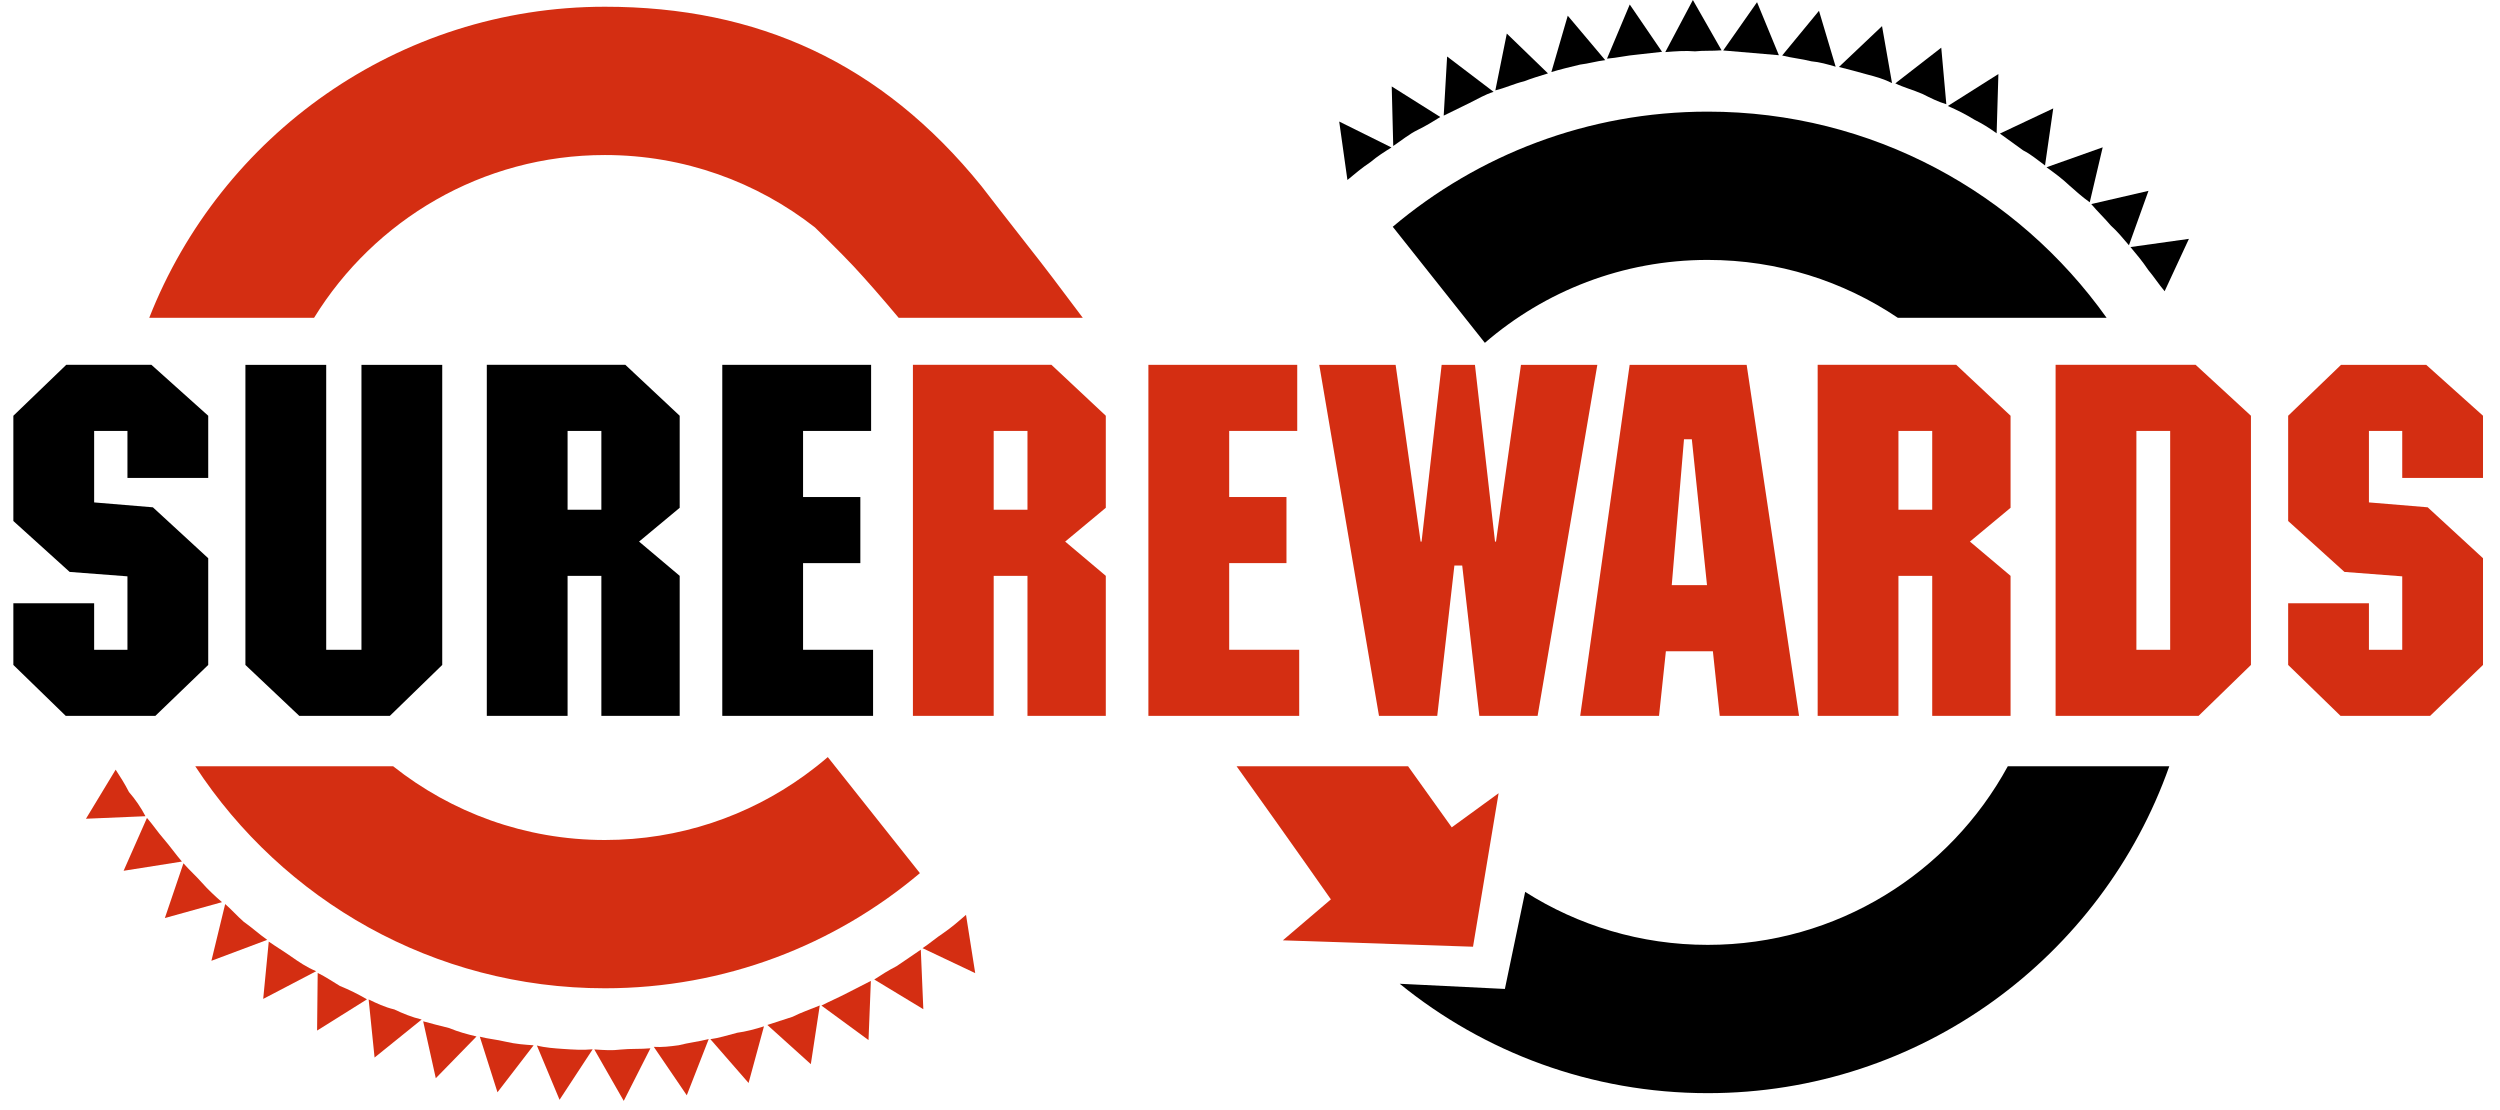
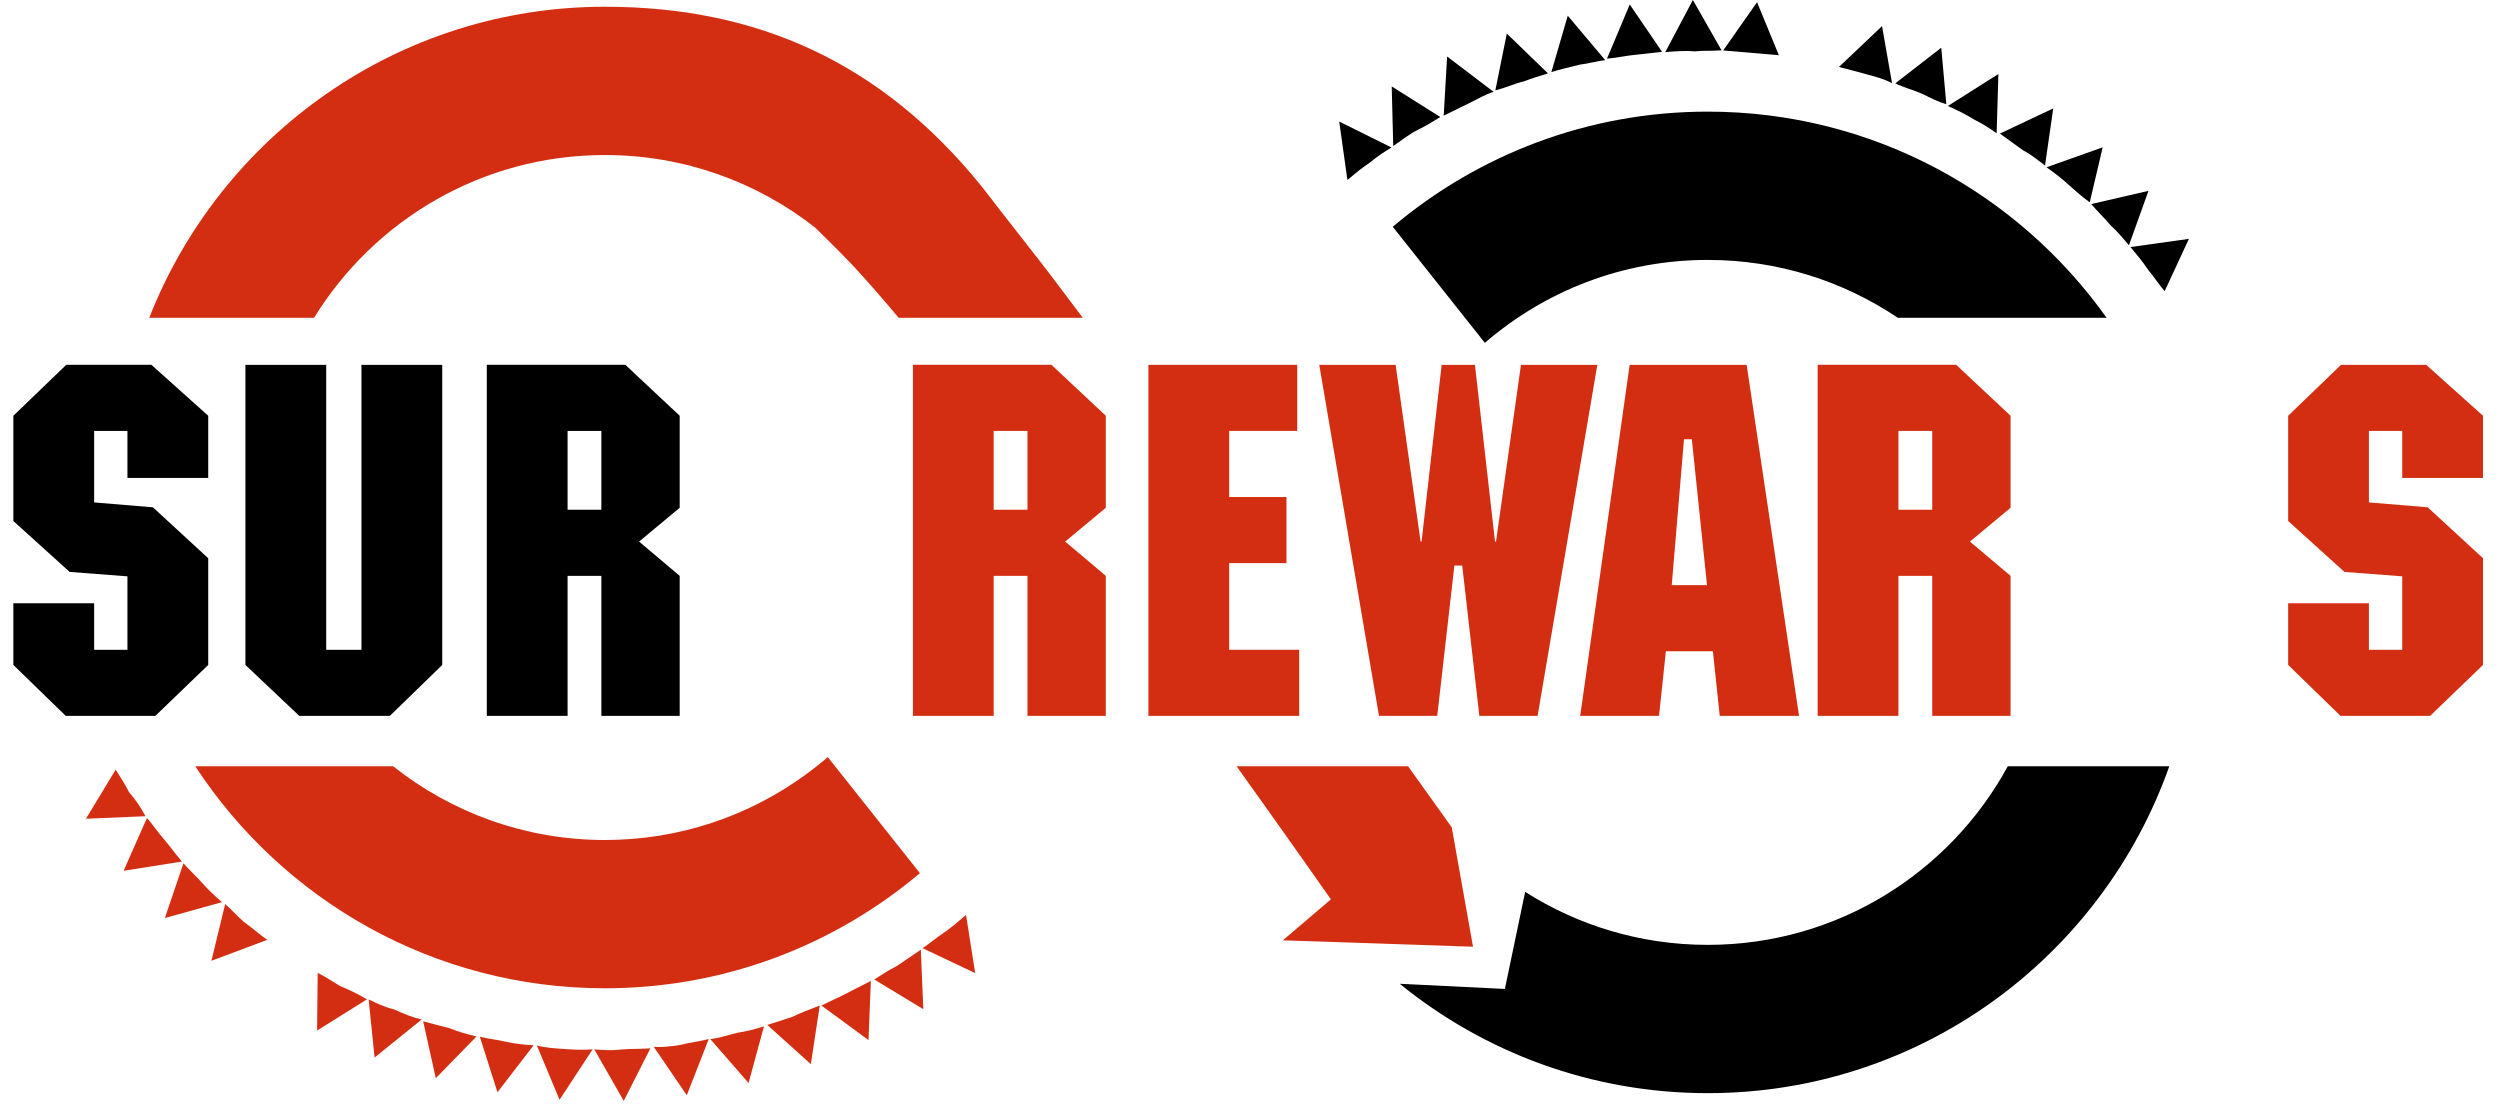
<svg xmlns="http://www.w3.org/2000/svg" width="187px" height="83px" viewBox="0 0 187 83" version="1.1">
  <title>SR-logo</title>
  <g id="PPC-Site" stroke="none" stroke-width="1" fill="none" fill-rule="evenodd">
    <g id="SureRewards" transform="translate(-100, -377)">
      <g id="Group-5" transform="translate(0, 225)">
        <g id="SureRewards" transform="translate(100, 152)">
          <g id="SR-logo" transform="translate(0.43, 0.001)">
            <polygon id="Fill-8" fill="#000000" points="17.927 27.289 17.927 49.738 21.956 53.546 28.731 53.546 32.649 49.738 32.649 27.289 26.607 27.289 26.607 48.602 23.97 48.602 23.97 27.289" />
            <path d="M42.025,38.128 L44.552,38.128 L44.552,32.232 L42.025,32.232 L42.025,38.128 Z M50.411,31.097 L46.346,27.288 L35.983,27.288 L35.983,53.546 L42.025,53.546 L42.025,43.072 L44.552,43.072 L44.552,53.546 L50.411,53.546 L50.411,43.072 L47.372,40.509 L50.411,37.982 L50.411,31.097 Z" id="Fill-10" fill="#000000" />
-             <polygon id="Fill-12" fill="#000000" points="64.729 32.233 64.729 27.289 53.597 27.289 53.597 53.546 64.876 53.546 64.876 48.603 59.639 48.603 59.639 42.121 63.924 42.121 63.924 37.177 59.639 37.177 59.639 32.233" />
            <path d="M157.461,16.871 C157.921,17.282 158.368,17.814 158.815,18.344 L160.276,14.274 L155.996,15.263 C156.442,15.798 157.012,16.34 157.461,16.871" id="Fill-13" fill="#000000" />
            <path d="M152.538,12.376 L153.152,8.108 L149.163,9.99 C149.745,10.41 150.325,10.829 150.905,11.249 C151.498,11.547 151.958,11.958 152.538,12.376" id="Fill-14" fill="#000000" />
            <path d="M154.382,13.893 C154.842,14.303 155.299,14.711 155.883,15.132 L156.851,11.019 L152.65,12.511 C153.23,12.929 153.811,13.35 154.382,13.893" id="Fill-15" fill="#000000" />
            <path d="M148.918,9.97 L149.05,5.536 L145.267,7.928 C145.98,8.236 146.571,8.532 147.277,8.964 C147.867,9.26 148.337,9.55 148.918,9.97" id="Fill-16" fill="#000000" />
            <path d="M160.262,20.198 C160.709,20.73 161.035,21.251 161.484,21.783 L163.301,17.865 L158.929,18.478 C159.377,19.011 159.824,19.542 160.262,20.198" id="Fill-17" fill="#000000" />
            <path d="M141.093,6.212 L140.346,1.953 L137.122,5.008 C137.847,5.194 138.573,5.379 139.176,5.554 C139.9,5.74 140.5,5.914 141.093,6.212" id="Fill-18" fill="#000000" />
            <path d="M145.155,7.795 L144.776,3.566 L141.339,6.233 C141.929,6.53 142.655,6.715 143.368,7.024 C143.959,7.321 144.552,7.62 145.155,7.795" id="Fill-19" fill="#000000" />
            <path d="M119.64,4.498 L116.838,1.173 L115.612,5.389 C116.247,5.196 117.002,5.012 117.759,4.831 C118.383,4.76 119.016,4.568 119.64,4.498" id="Fill-20" fill="#000000" />
            <path d="M115.358,5.489 L112.28,2.51 L111.422,6.759 C112.179,6.575 112.823,6.259 113.579,6.078 C114.092,5.876 114.723,5.683 115.358,5.489" id="Fill-21" fill="#000000" />
            <path d="M111.291,6.869 L107.814,4.225 L107.559,8.648 C108.204,8.333 108.847,8.018 109.49,7.702 C110.134,7.387 110.656,7.063 111.291,6.869" id="Fill-22" fill="#000000" />
            <path d="M123.891,3.875 L121.475,0.336 L119.773,4.386 C120.518,4.328 121.274,4.145 122.02,4.085 C122.644,4.015 123.267,3.944 123.891,3.875" id="Fill-23" fill="#000000" />
-             <path d="M136.877,4.987 L135.63,0.807 L132.876,4.151 C133.6,4.337 134.337,4.4 135.062,4.585 C135.674,4.637 136.276,4.813 136.877,4.987" id="Fill-24" fill="#000000" />
            <path d="M126.362,3.84 C126.986,3.77 127.597,3.822 128.343,3.763 L126.197,0 L124.133,3.896 C124.879,3.836 125.626,3.777 126.362,3.84" id="Fill-25" fill="#000000" />
            <polygon id="Fill-26" fill="#000000" points="132.63 4.13 130.997 0.165 130.995 0.165 128.466 3.774 130.671 3.962" />
            <path d="M105.614,9.716 C106.26,9.402 106.781,9.075 107.303,8.751 L103.671,6.465 L103.784,10.918 C104.439,10.479 104.971,10.031 105.614,9.716" id="Fill-27" fill="#000000" />
            <path d="M102.076,12.128 C102.608,11.681 103.129,11.354 103.651,11.029 L99.743,9.09 L100.357,13.463 C100.889,13.015 101.422,12.567 102.076,12.128" id="Fill-28" fill="#000000" />
            <path d="M44.817,11.595 C50.743,11.595 56.197,13.619 60.532,17.013 C60.532,17.013 62.486,18.915 63.406,19.904 C64.414,20.988 65.553,22.294 66.789,23.769 L80.561,23.769 C78.924,21.575 77.541,19.755 76.549,18.504 C75.355,16.997 72.984,13.923 72.984,13.923 C65.5,4.68 56.234,0.503 44.817,0.503 C29.327,0.503 16.084,10.145 10.734,23.769 L23.063,23.769 C27.564,16.464 35.623,11.595 44.817,11.595" id="Fill-29" fill="#D42E12" />
            <path d="M44.817,73.922 C53.792,73.922 62.011,70.683 68.379,65.31 L61.489,56.629 C61.212,56.868 60.928,57.1 60.64,57.328 C60.479,57.455 60.314,57.577 60.15,57.701 C60.011,57.805 59.874,57.91 59.734,58.012 C55.536,61.043 50.385,62.831 44.817,62.831 C38.835,62.831 33.334,60.769 28.98,57.318 L14.178,57.318 C20.719,67.317 31.998,73.922 44.817,73.922" id="Fill-30" fill="#D42E12" />
-             <path d="M109.752,70.814 L111.666,59.332 L108.161,61.885 C108.161,61.885 106.91,60.132 104.896,57.317 L92.068,57.317 C96.262,63.179 99.12,67.272 99.12,67.272 L95.527,70.336 L109.752,70.814 Z" id="Fill-31" fill="#D42E12" />
+             <path d="M109.752,70.814 L108.161,61.885 C108.161,61.885 106.91,60.132 104.896,57.317 L92.068,57.317 C96.262,63.179 99.12,67.272 99.12,67.272 L95.527,70.336 L109.752,70.814 Z" id="Fill-31" fill="#D42E12" />
            <polygon id="Fill-32" fill="#D42E12" points="185.299 35.748 185.299 31.097 181.051 27.289 174.679 27.289 170.724 31.097 170.724 38.971 174.935 42.779 179.257 43.109 179.257 48.602 176.766 48.602 176.766 45.123 170.724 45.123 170.724 49.737 174.642 53.546 181.343 53.546 185.299 49.737 185.299 41.754 181.161 37.945 176.766 37.579 176.766 32.232 179.257 32.232 179.257 35.748" />
            <path d="M73.898,38.128 L76.425,38.128 L76.425,32.232 L73.898,32.232 L73.898,38.128 Z M67.856,27.288 L67.856,53.546 L73.898,53.546 L73.898,43.072 L76.425,43.072 L76.425,53.546 L82.284,53.546 L82.284,43.072 L79.245,40.509 L82.284,37.982 L82.284,31.097 L78.219,27.288 L67.856,27.288 Z" id="Fill-33" fill="#D42E12" />
            <polygon id="Fill-34" fill="#D42E12" points="96.75 48.602 91.513 48.602 91.513 42.12 95.798 42.12 95.798 37.176 91.513 37.176 91.513 32.232 96.603 32.232 96.603 27.289 85.47 27.289 85.47 53.546 96.75 53.546" />
            <polygon id="Fill-35" fill="#D42E12" points="107.076 53.546 108.358 42.303 108.944 42.303 110.225 53.546 114.583 53.546 119.051 27.289 113.338 27.289 111.471 40.509 111.397 40.509 109.896 27.289 107.406 27.289 105.904 40.509 105.831 40.509 103.963 27.289 98.25 27.289 102.718 53.546" />
            <path d="M125.533,32.855 L126.119,32.855 L127.254,43.768 L124.617,43.768 L125.533,32.855 Z M117.769,53.546 L123.665,53.546 L124.178,48.712 L127.694,48.712 L128.206,53.546 L134.139,53.546 L130.22,27.289 L121.468,27.289 L117.769,53.546 Z" id="Fill-36" fill="#D42E12" />
            <path d="M141.573,38.128 L144.1,38.128 L144.1,32.232 L141.573,32.232 L141.573,38.128 Z M149.96,31.097 L145.895,27.288 L135.531,27.288 L135.531,53.546 L141.573,53.546 L141.573,43.072 L144.1,43.072 L144.1,53.546 L149.96,53.546 L149.96,43.072 L146.92,40.509 L149.96,37.982 L149.96,31.097 Z" id="Fill-37" fill="#D42E12" />
-             <path d="M159.372,48.602 L161.899,48.602 L161.899,32.232 L159.372,32.232 L159.372,48.602 Z M153.329,27.288 L153.329,53.546 L164.023,53.546 L167.941,49.737 L167.941,31.097 L163.803,27.288 L153.329,27.288 Z" id="Fill-38" fill="#D42E12" />
            <path d="M44.024,78.496 L46.226,82.345 L48.221,78.412 C47.477,78.481 46.741,78.431 45.996,78.506 C45.375,78.588 44.759,78.546 44.024,78.496" id="Fill-39" fill="#D42E12" />
            <path d="M41.684,78.458 C41.072,78.416 40.334,78.366 39.729,78.204 L41.425,82.263 L43.901,78.487 C43.157,78.558 42.421,78.508 41.684,78.458" id="Fill-40" fill="#D42E12" />
            <path d="M48.475,78.304 L50.941,81.927 L52.583,77.721 C51.83,77.914 51.086,77.99 50.334,78.184 C49.711,78.268 49.089,78.346 48.475,78.304" id="Fill-41" fill="#D42E12" />
            <path d="M52.706,77.729 L55.563,81.006 L56.715,76.768 C56.084,76.972 55.33,77.17 54.708,77.25 C53.958,77.443 53.328,77.65 52.706,77.729" id="Fill-42" fill="#D42E12" />
            <path d="M56.968,76.666 L60.22,79.598 L60.888,75.208 C60.13,75.522 59.496,75.729 58.86,76.052 C58.228,76.256 57.599,76.462 56.968,76.666" id="Fill-43" fill="#D42E12" />
            <path d="M23.333,72.773 L23.288,77.086 L27.02,74.749 C26.309,74.334 25.715,74.044 24.995,73.749 C24.52,73.471 23.931,73.06 23.333,72.773" id="Fill-44" fill="#D42E12" />
            <path d="M61.012,75.216 L64.535,77.797 L64.711,73.371 C64.073,73.695 63.435,74.022 62.794,74.35 C62.157,74.677 61.65,74.888 61.012,75.216" id="Fill-45" fill="#D42E12" />
            <path d="M27.144,74.757 L27.588,79.103 L31.11,76.26 C30.381,76.09 29.663,75.791 29.065,75.505 C28.337,75.335 27.742,75.044 27.144,74.757" id="Fill-46" fill="#D42E12" />
            <path d="M35.46,77.544 L36.781,81.702 L39.485,78.187 C38.87,78.145 38.134,78.095 37.408,77.921 C36.68,77.747 36.066,77.705 35.46,77.544" id="Fill-47" fill="#D42E12" />
            <path d="M31.223,76.393 L32.167,80.65 L35.213,77.527 C34.486,77.352 33.881,77.192 33.162,76.896 C32.434,76.722 31.828,76.554 31.223,76.393" id="Fill-48" fill="#D42E12" />
-             <path d="M19.673,70.429 L19.258,74.717 L23.22,72.645 C22.501,72.349 21.911,71.94 21.323,71.529 C20.735,71.117 20.261,70.84 19.673,70.429" id="Fill-49" fill="#D42E12" />
            <path d="M70.132,69.793 C69.615,70.129 69.093,70.585 68.576,70.921 L72.516,72.79 L71.828,68.431 C71.302,68.885 70.778,69.347 70.132,69.793" id="Fill-50" fill="#D42E12" />
            <path d="M66.634,72.268 C65.996,72.596 65.481,72.927 64.964,73.265 L68.635,75.488 L68.446,71.035 C67.799,71.485 67.283,71.821 66.634,72.268" id="Fill-51" fill="#D42E12" />
            <path d="M14.672,66.022 C14.213,65.501 13.748,65.096 13.291,64.574 L11.902,68.668 L16.175,67.48 C15.71,67.08 15.13,66.546 14.672,66.022" id="Fill-52" fill="#D42E12" />
            <path d="M17.8,68.947 C17.337,68.546 16.878,68.022 16.413,67.621 L15.383,71.867 L19.559,70.3 C18.97,69.888 18.39,69.359 17.8,68.947" id="Fill-53" fill="#D42E12" />
            <path d="M11.812,62.745 C11.355,62.222 11.021,61.707 10.563,61.179 L8.816,65.133 L13.178,64.443 C12.721,63.916 12.27,63.271 11.812,62.745" id="Fill-54" fill="#D42E12" />
            <path d="M9.217,59.243 C8.89,58.603 8.557,58.086 8.221,57.57 L6,61.241 L10.45,61.052 C10.122,60.412 9.674,59.765 9.217,59.243" id="Fill-55" fill="#D42E12" />
            <polygon id="Fill-5" fill="#000000" points="15.145 49.737 15.145 41.755 11.006 37.946 6.612 37.58 6.612 32.233 9.103 32.233 9.103 35.748 15.145 35.748 15.145 31.098 10.896 27.288 4.525 27.288 0.569 31.098 0.569 38.971 4.781 42.779 9.103 43.109 9.103 48.602 6.612 48.602 6.612 45.123 0.569 45.123 0.569 49.737 4.488 53.547 11.189 53.547" />
            <path d="M127.31,8.349 C118.335,8.349 110.116,11.588 103.748,16.961 L110.638,25.644 C115.113,21.779 120.939,19.441 127.31,19.441 C132.572,19.441 137.462,21.036 141.526,23.769 L157.143,23.769 C150.504,14.435 139.616,8.349 127.31,8.349" id="Fill-1" fill="#000000" />
            <path d="M127.31,70.675 C122.287,70.675 117.602,69.222 113.652,66.712 L112.135,73.972 L104.269,73.585 C110.561,78.7 118.577,81.767 127.31,81.767 C143.244,81.767 156.799,71.562 161.832,57.318 L149.752,57.318 C145.417,65.276 136.993,70.675 127.31,70.675" id="Fill-3" fill="#000000" />
          </g>
        </g>
      </g>
    </g>
  </g>
</svg>